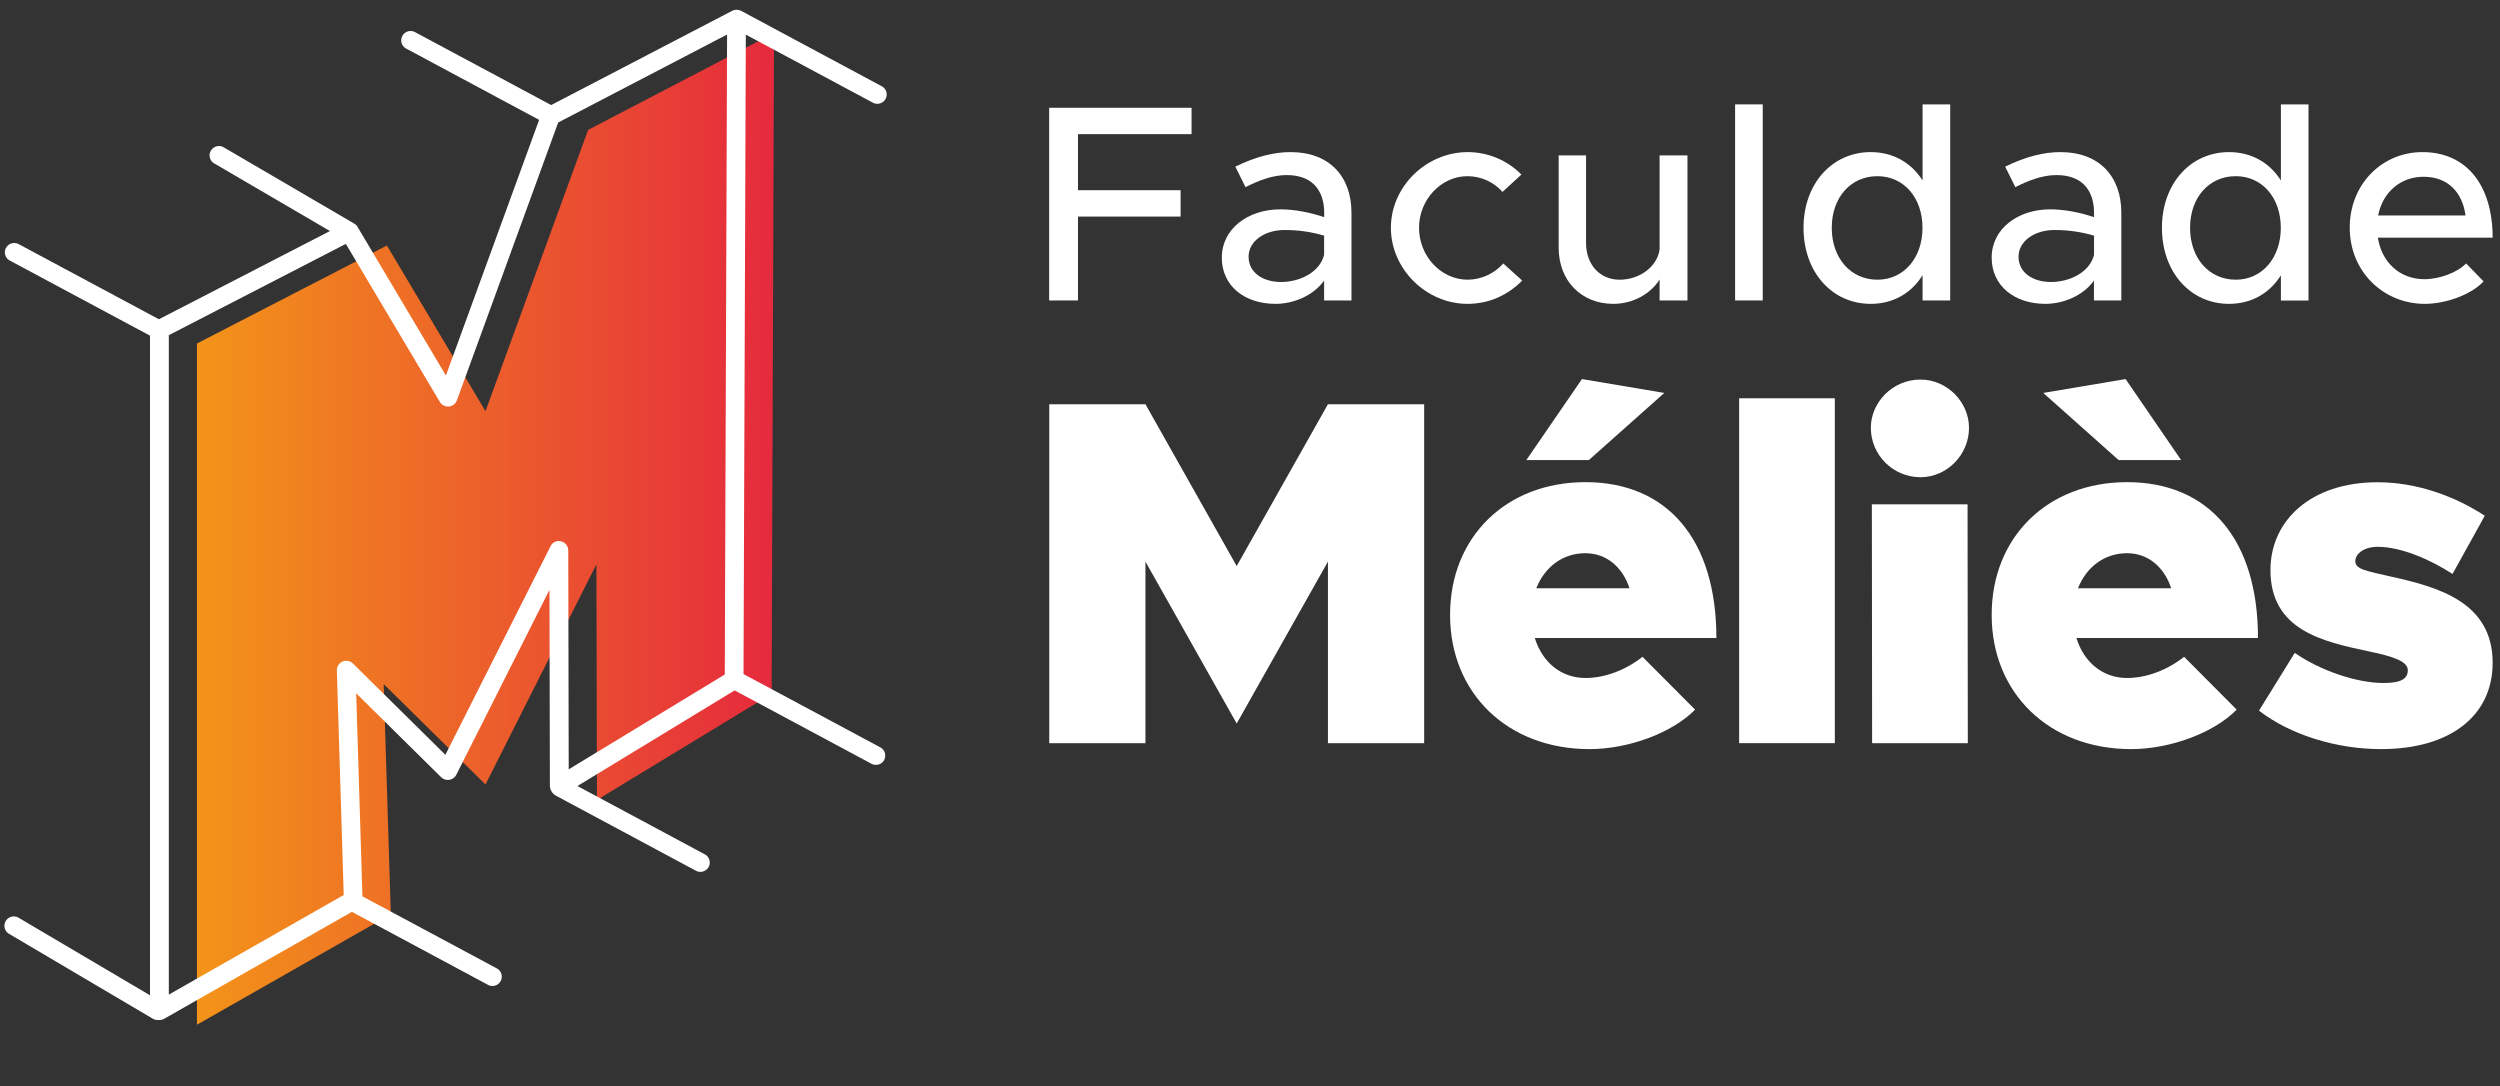
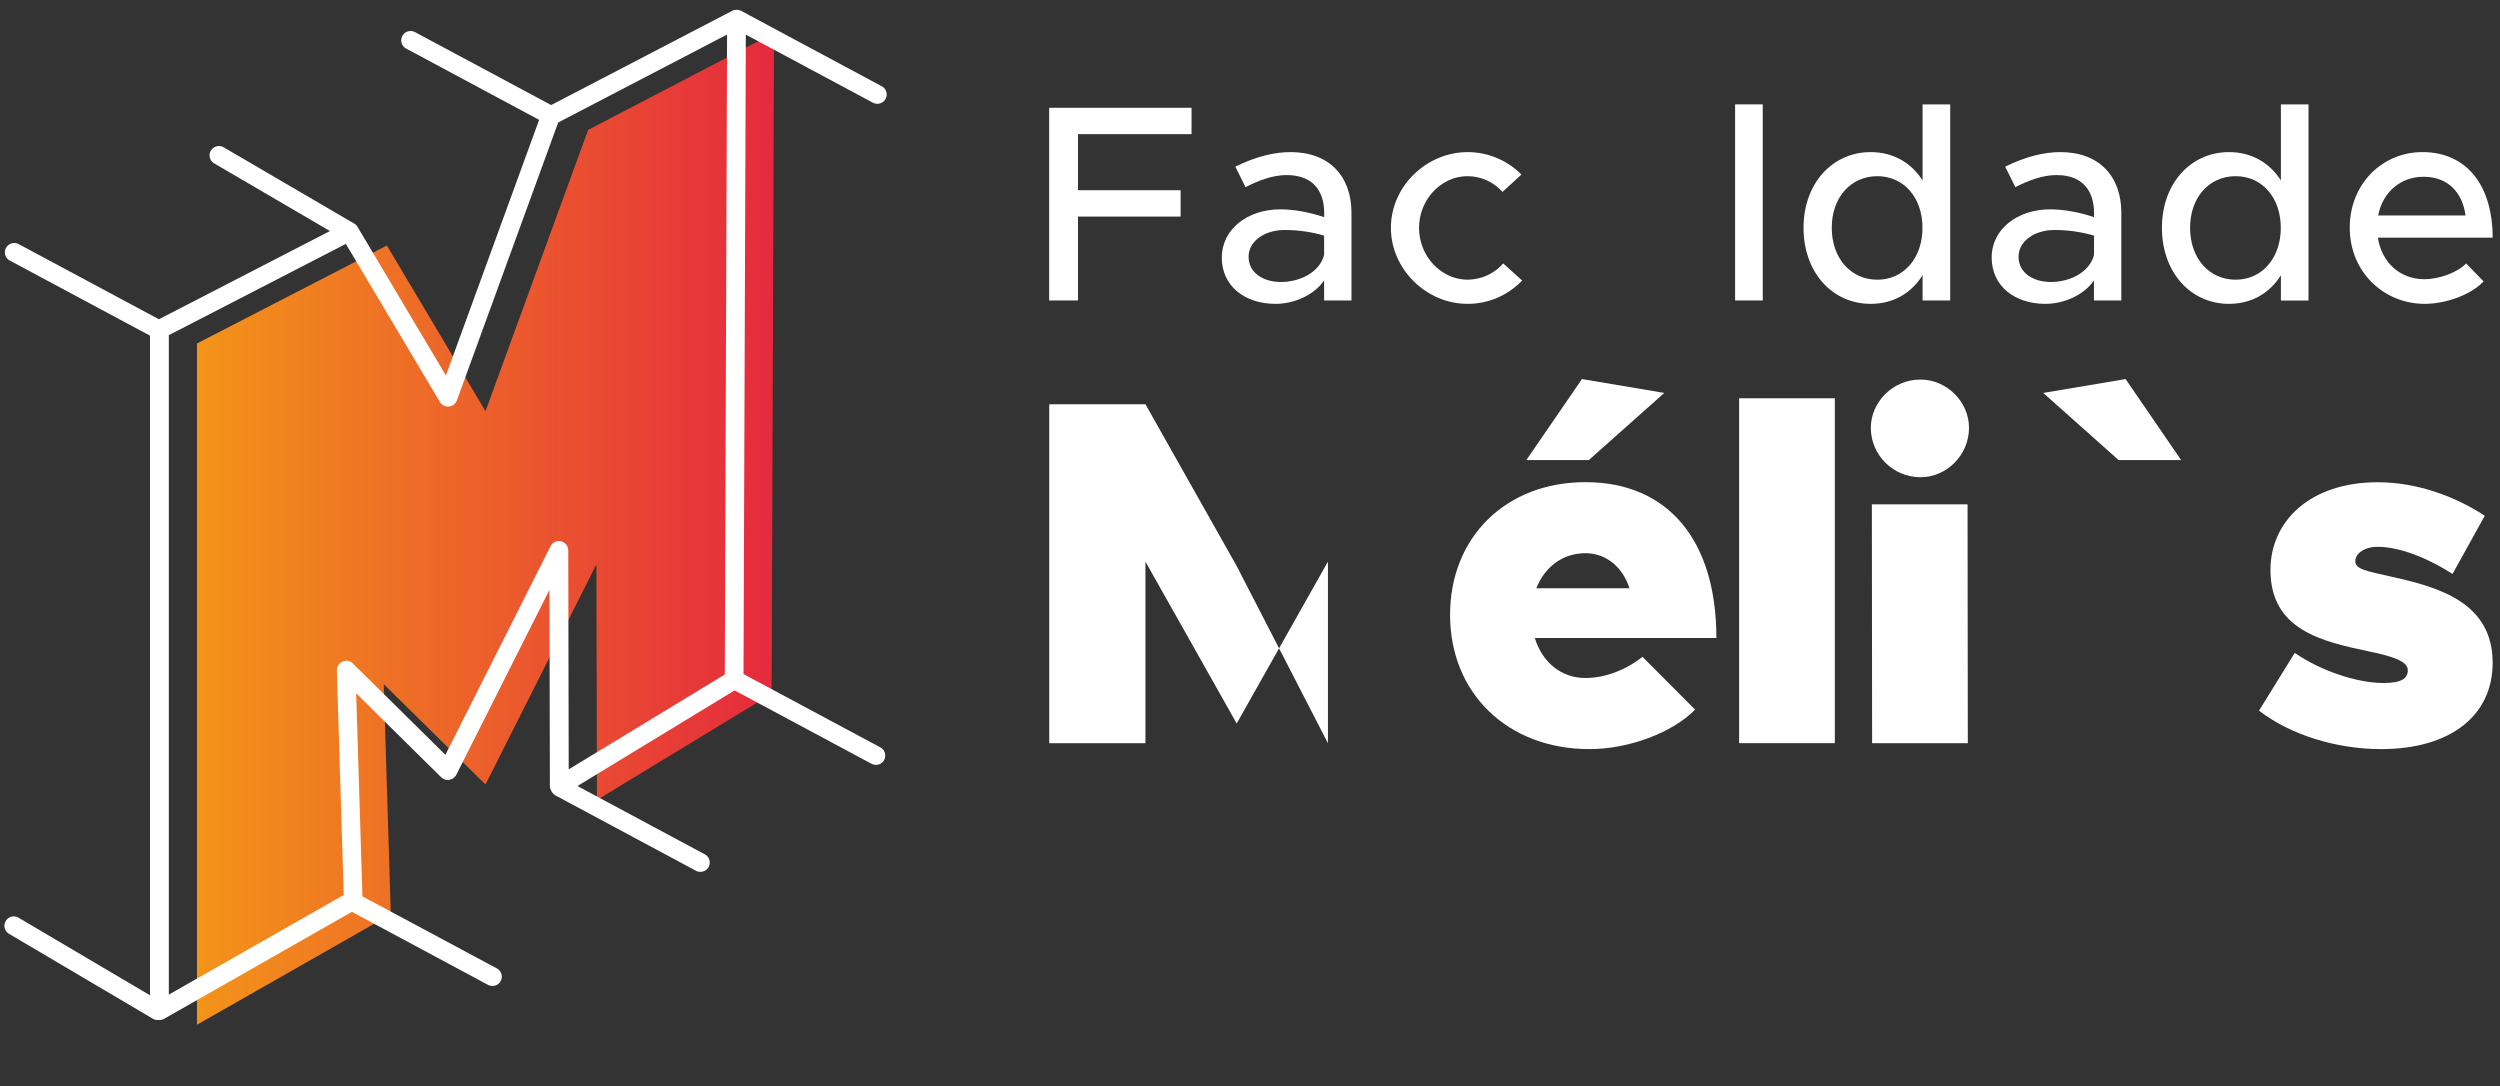
<svg xmlns="http://www.w3.org/2000/svg" width="168" height="73" viewBox="0 0 168 73" fill="none">
  <rect x="0" y="0" width="168" height="73" fill="#333333" stroke="none" />
  <path d="M13.235 68.861L26.263 61.441L25.786 45.972L32.625 52.718L40.079 37.923L40.114 53.758L51.855 46.624L52.015 2.218L39.522 8.729L32.625 27.634L25.999 16.498L13.235 23.083V68.861Z" fill="url(#paint0_linear_34_1720)" />
  <path d="M59.193 50.242L49.964 45.298L50.119 2.327L58.613 6.877C58.906 7.066 59.297 6.98 59.486 6.688C59.676 6.397 59.59 6.008 59.297 5.819C59.268 5.802 59.239 5.785 59.211 5.774L49.809 0.732C49.722 0.686 49.63 0.663 49.533 0.657C49.516 0.657 49.504 0.657 49.487 0.657C49.464 0.657 49.435 0.663 49.412 0.663C49.337 0.669 49.268 0.692 49.205 0.726L37.039 7.06L27.85 2.138C27.534 1.995 27.154 2.138 27.016 2.458C26.89 2.744 26.988 3.075 27.252 3.241L36.229 8.055L29.965 25.233L24.022 15.24C24.016 15.229 24.011 15.223 24.005 15.212C23.993 15.194 23.982 15.177 23.971 15.16C23.959 15.143 23.942 15.126 23.924 15.114C23.913 15.103 23.896 15.092 23.884 15.08C23.867 15.063 23.844 15.052 23.827 15.04C23.815 15.034 23.809 15.029 23.798 15.023L15.074 9.924C14.787 9.724 14.396 9.798 14.195 10.084C13.994 10.37 14.069 10.758 14.356 10.959C14.385 10.976 14.408 10.993 14.436 11.004L22.172 15.526L10.678 21.454L1.299 16.429C1.006 16.241 0.615 16.326 0.425 16.618C0.236 16.909 0.322 17.298 0.615 17.487C0.644 17.504 0.672 17.521 0.701 17.532L10.08 22.557V66.883L1.207 61.647C0.897 61.493 0.517 61.618 0.362 61.933C0.224 62.213 0.31 62.55 0.563 62.727L10.275 68.461C10.373 68.518 10.482 68.547 10.597 68.547C10.615 68.547 10.638 68.541 10.655 68.541C10.672 68.541 10.689 68.547 10.712 68.547C10.822 68.547 10.931 68.518 11.023 68.467L23.649 61.275L32.832 66.203C33.148 66.346 33.528 66.203 33.666 65.889C33.792 65.603 33.694 65.271 33.43 65.1L24.355 60.235L23.936 46.59L29.648 52.232C29.895 52.478 30.298 52.472 30.545 52.226C30.591 52.18 30.631 52.129 30.66 52.072L36.924 39.638L36.953 52.832C36.97 53.084 37.108 53.312 37.321 53.449L46.723 58.491C47.016 58.68 47.406 58.594 47.596 58.303C47.786 58.011 47.7 57.623 47.406 57.434C47.378 57.417 47.349 57.4 47.32 57.388L38.803 52.821L49.366 46.395L58.602 51.346C58.917 51.489 59.297 51.346 59.435 51.031C59.561 50.745 59.464 50.408 59.193 50.242ZM48.705 45.326L38.217 51.7L38.188 36.98C38.183 36.631 37.895 36.357 37.55 36.357C37.315 36.357 37.102 36.489 36.999 36.7L29.93 50.723L23.712 44.583C23.465 44.343 23.062 44.343 22.815 44.594C22.695 44.715 22.631 44.88 22.637 45.052L23.097 60.144L11.345 66.838V22.523L23.241 16.389L29.562 27.016C29.74 27.314 30.131 27.411 30.43 27.233C30.551 27.159 30.648 27.045 30.7 26.913L37.51 8.232L48.86 2.321L48.705 45.326Z" fill="white" />
  <path d="M72.44 14.554H79.336V12.782H72.44V9.015H80.072V7.243H70.503V20.191H72.44V14.554Z" fill="white" />
  <path d="M85.721 20.419C86.917 20.419 88.261 19.871 88.98 18.853V20.191H90.819V14.291C90.819 11.879 89.359 10.221 86.727 10.221C85.652 10.221 84.417 10.507 83.014 11.199L83.698 12.576C84.549 12.142 85.497 11.765 86.468 11.765C88.422 11.765 88.986 13.068 88.986 14.291V14.594C88.037 14.274 86.997 14.068 86.032 14.068C83.871 14.068 82.106 15.372 82.106 17.31C82.101 19.213 83.635 20.419 85.721 20.419ZM86.308 15.457C87.21 15.452 88.112 15.578 88.98 15.835V17.138C88.658 18.344 87.296 18.95 86.083 18.95C84.853 18.95 83.905 18.31 83.905 17.253C83.905 16.195 84.997 15.457 86.308 15.457Z" fill="white" />
  <path d="M98.617 20.419C100.077 20.419 101.347 19.819 102.29 18.853L101.019 17.704C100.416 18.39 99.548 18.785 98.635 18.796C96.836 18.796 95.359 17.212 95.359 15.309C95.359 13.422 96.836 11.839 98.617 11.839C99.514 11.839 100.37 12.222 100.968 12.896L102.238 11.73C101.29 10.77 99.991 10.227 98.64 10.221C95.836 10.221 93.468 12.542 93.468 15.309C93.468 18.076 95.836 20.419 98.617 20.419Z" fill="white" />
-   <path d="M108.416 20.419C109.743 20.419 110.933 19.739 111.525 18.779V20.191H113.398V10.444H111.525V16.761C111.37 17.91 110.197 18.796 108.835 18.796C107.508 18.796 106.582 17.778 106.582 16.326V10.444H104.743V16.646C104.738 18.853 106.255 20.419 108.416 20.419Z" fill="white" />
  <path d="M118.456 7.014H116.599V20.191H118.456V7.014Z" fill="white" />
  <path d="M129.197 18.493V20.191H131.053V7.014H129.197V12.125C128.438 10.936 127.226 10.221 125.708 10.221C123.134 10.221 121.197 12.331 121.197 15.309C121.197 18.304 123.128 20.419 125.708 20.419C127.226 20.419 128.438 19.705 129.197 18.493ZM126.162 18.796C124.364 18.796 123.094 17.344 123.094 15.309C123.094 13.274 124.364 11.839 126.162 11.839C127.927 11.839 129.191 13.274 129.191 15.309C129.191 17.344 127.927 18.796 126.162 18.796Z" fill="white" />
  <path d="M137.455 20.419C138.651 20.419 139.995 19.871 140.714 18.853V20.191H142.553V14.291C142.553 11.879 141.093 10.221 138.461 10.221C137.386 10.221 136.151 10.507 134.748 11.199L135.432 12.576C136.283 12.142 137.231 11.765 138.202 11.765C140.156 11.765 140.719 13.068 140.719 14.291V14.594C139.771 14.274 138.731 14.068 137.765 14.068C135.605 14.068 133.84 15.372 133.84 17.31C133.84 19.213 135.375 20.419 137.455 20.419ZM138.047 15.457C138.949 15.452 139.852 15.578 140.719 15.835V17.138C140.398 18.344 139.036 18.95 137.823 18.95C136.593 18.95 135.645 18.31 135.645 17.253C135.645 16.195 136.737 15.457 138.047 15.457Z" fill="white" />
  <path d="M149.788 20.419C151.305 20.419 152.518 19.705 153.276 18.499V20.197H155.132V7.014H153.276V12.125C152.518 10.936 151.305 10.221 149.788 10.221C147.213 10.221 145.282 12.331 145.282 15.309C145.282 18.304 147.213 20.419 149.788 20.419ZM150.242 11.839C152.006 11.839 153.27 13.274 153.27 15.309C153.27 17.344 152 18.796 150.242 18.796C148.443 18.796 147.173 17.344 147.173 15.309C147.173 13.274 148.443 11.839 150.242 11.839Z" fill="white" />
  <path d="M162.937 20.419C164.322 20.419 166.023 19.836 166.897 18.91L165.724 17.704C165.138 18.31 163.943 18.762 162.92 18.762C161.236 18.762 160.041 17.596 159.794 15.972H167.506C167.506 12.485 165.782 10.221 162.788 10.221C160.081 10.221 157.903 12.371 157.903 15.292C157.897 18.287 160.207 20.419 162.937 20.419ZM162.862 11.879C164.546 11.879 165.477 12.971 165.684 14.48H159.811C160.115 12.896 161.345 11.873 162.862 11.879Z" fill="white" />
-   <path d="M83.106 38.038L76.974 27.165H70.509V49.945H76.974V37.74L83.106 48.619L89.238 37.74V49.945H95.704V27.165H89.238L83.106 38.038Z" fill="white" />
+   <path d="M83.106 38.038L76.974 27.165H70.509V49.945H76.974V37.74L83.106 48.619L89.238 37.74V49.945H95.704H89.238L83.106 38.038Z" fill="white" />
  <path d="M111.841 26.405L106.307 25.473L102.571 30.915H106.772L111.841 26.405Z" fill="white" />
  <path d="M106.542 32.401C101.209 32.401 97.445 36.083 97.445 41.319C97.445 46.59 101.313 50.34 106.812 50.34C109.444 50.34 112.381 49.248 113.91 47.687L110.375 44.137C109.243 45.035 107.841 45.561 106.542 45.561C104.91 45.561 103.64 44.503 103.14 42.874H115.341C115.341 36.283 112.071 32.401 106.542 32.401ZM103.238 39.53C103.807 38.106 105.008 37.175 106.536 37.175C107.939 37.175 109.036 38.101 109.502 39.53H103.238Z" fill="white" />
  <path d="M123.3 26.765H116.87V49.94H123.3V26.765Z" fill="white" />
  <path d="M125.789 33.893L125.806 49.945H132.237L132.22 33.893H125.789Z" fill="white" />
  <path d="M129.053 25.507C127.185 25.507 125.72 27.033 125.72 28.754C125.725 30.583 127.214 32.064 129.053 32.07C130.852 32.07 132.317 30.543 132.317 28.754C132.323 27.033 130.857 25.507 129.053 25.507Z" fill="white" />
-   <path d="M142.938 32.401C137.605 32.401 133.84 36.083 133.84 41.319C133.84 46.59 137.708 50.34 143.208 50.34C145.84 50.34 148.777 49.248 150.305 47.687L146.771 44.137C145.639 45.035 144.237 45.561 142.938 45.561C141.306 45.561 140.036 44.503 139.536 42.874H151.736C151.736 36.283 148.466 32.401 142.938 32.401ZM139.639 39.53C140.208 38.106 141.409 37.175 142.938 37.175C144.34 37.175 145.438 38.101 145.903 39.53H139.639Z" fill="white" />
  <path d="M142.369 30.915H146.57L142.84 25.473L137.306 26.405L142.369 30.915Z" fill="white" />
  <path d="M160.776 38.77C159.041 38.369 158.276 38.272 158.276 37.706C158.276 37.209 158.874 36.746 159.776 36.746C161.408 36.746 163.374 37.643 164.81 38.569L166.977 34.659C165.012 33.367 162.437 32.407 159.776 32.407C155.276 32.407 152.575 34.991 152.575 38.306C152.575 42.354 156.075 43.114 159.207 43.777C160.805 44.109 161.805 44.44 161.805 45.035C161.805 45.601 161.374 45.898 160.173 45.898C158.339 45.898 155.874 45.035 154.207 43.874L151.805 47.756C153.903 49.379 157.006 50.34 160.006 50.34C164.673 50.34 167.506 48.087 167.506 44.537C167.506 40.496 163.902 39.467 160.776 38.77Z" fill="white" />
  <defs>
    <linearGradient id="paint0_linear_34_1720" x1="13.233" y1="35.54" x2="52.014" y2="35.54" gradientUnits="userSpaceOnUse">
      <stop stop-color="#F39419" />
      <stop offset="1" stop-color="#E52A3D" />
    </linearGradient>
  </defs>
</svg>